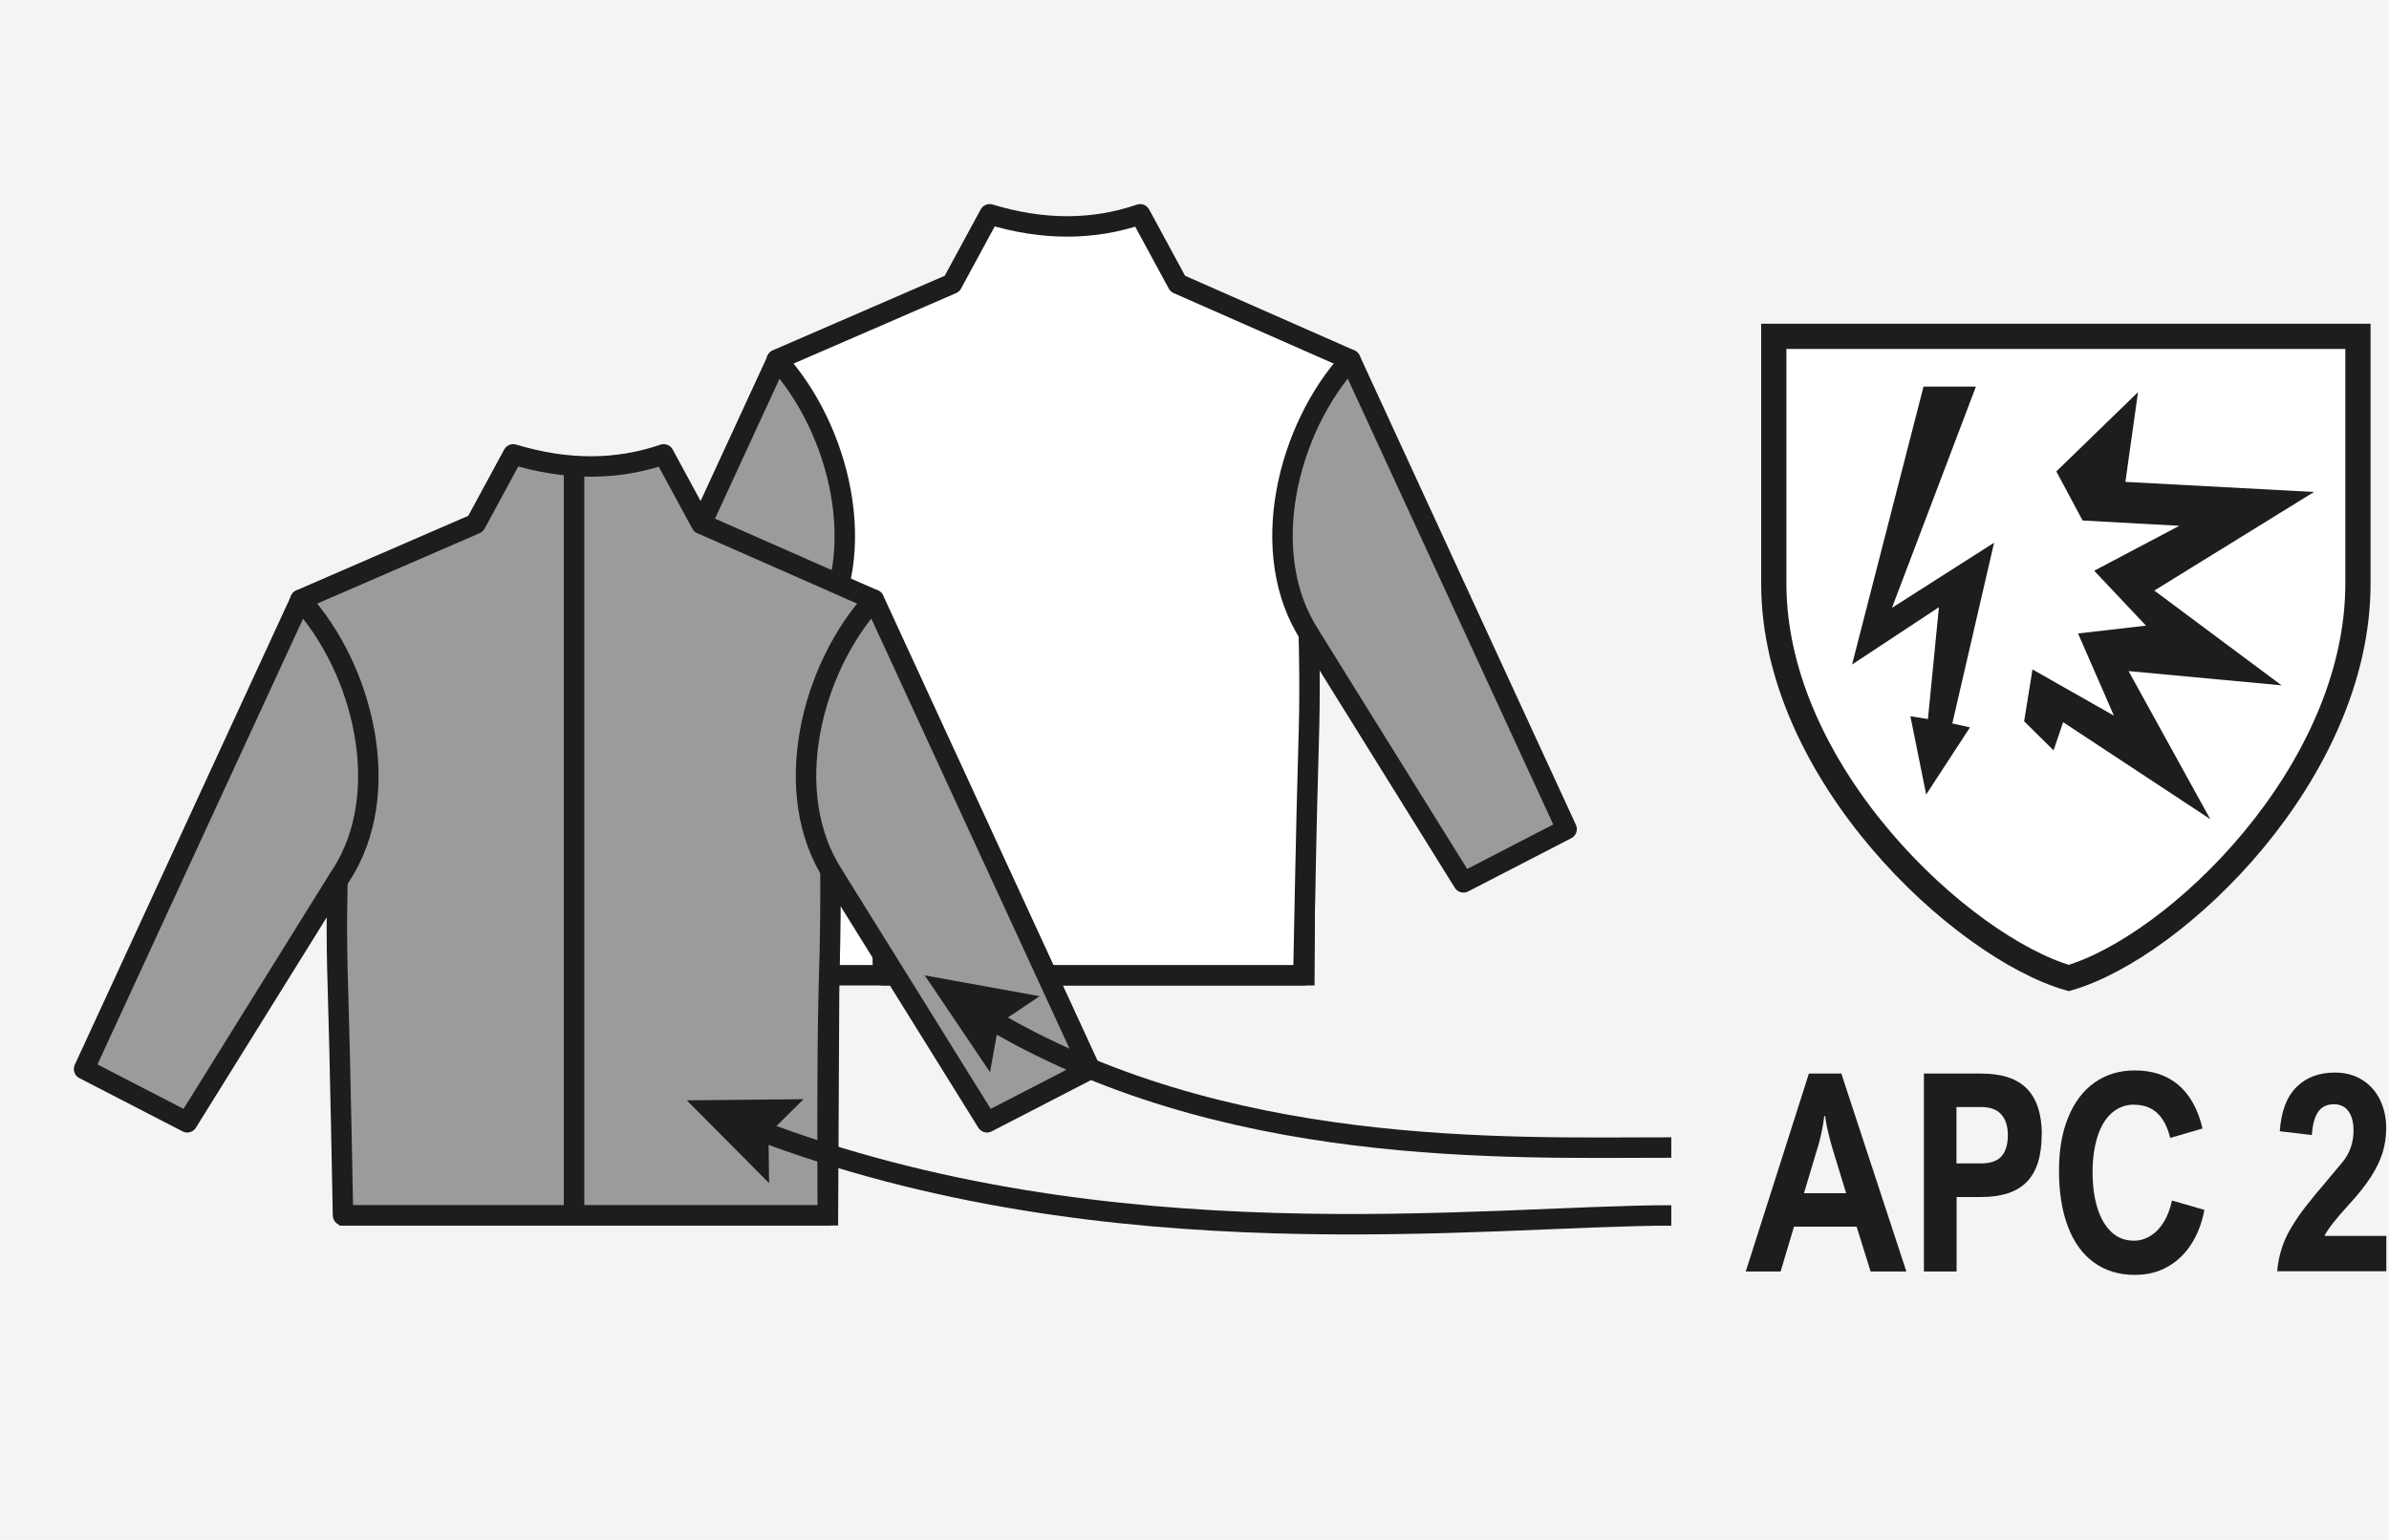
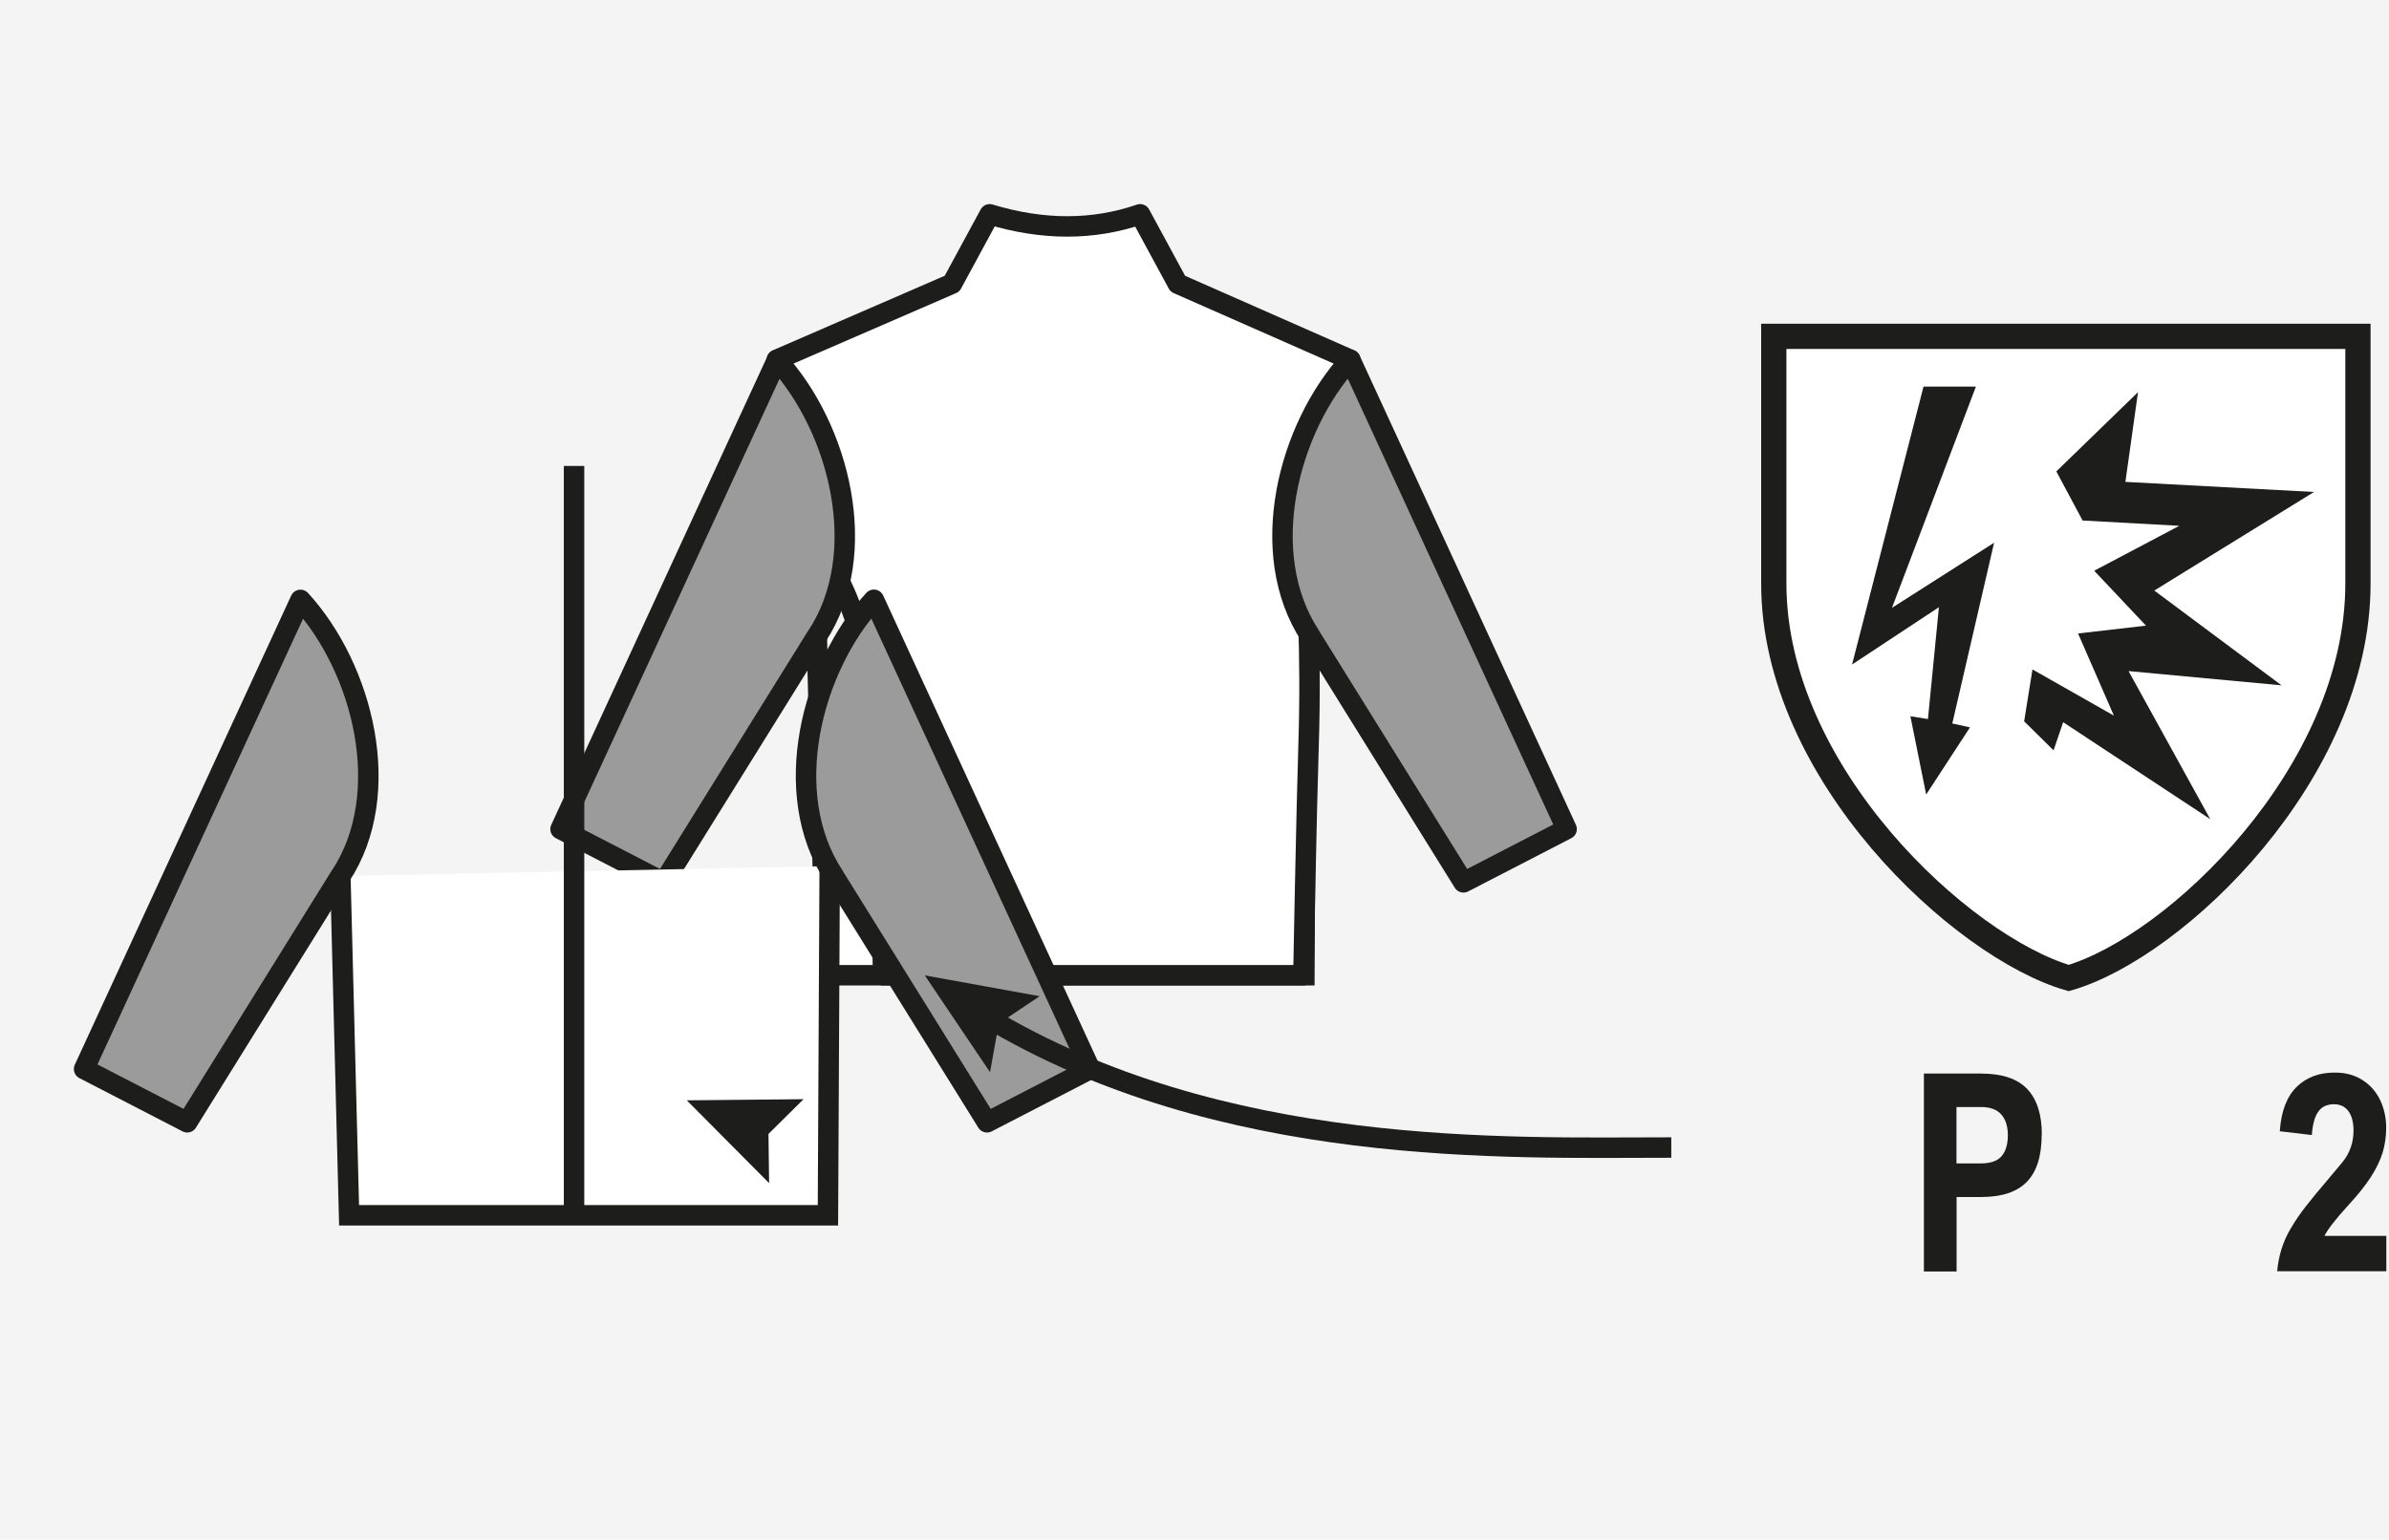
<svg xmlns="http://www.w3.org/2000/svg" viewBox="0 0 189.23 121.99">
  <defs>
    <style>.cls-1{fill:#f4f4f4;}.cls-2{fill:#9c9b9b;}.cls-2,.cls-3,.cls-4,.cls-5,.cls-6{stroke-width:1.62px;}.cls-2,.cls-3,.cls-4,.cls-5,.cls-6,.cls-7{stroke:#1d1d1b;}.cls-2,.cls-3,.cls-5{stroke-linejoin:round;}.cls-2,.cls-4,.cls-5{fill-rule:evenodd;}.cls-3{fill:#868686;}.cls-4,.cls-5,.cls-7{fill:#fff;}.cls-4,.cls-6{stroke-miterlimit:3.86;}.cls-6{fill:none;}.cls-7{stroke-miterlimit:3.86;stroke-width:2px;}.cls-8{fill:#1d1d1b;}</style>
  </defs>
  <g id="Hinten">
    <rect class="cls-1" y="0" width="189.23" height="121.99" />
  </g>
  <g id="Mitte">
    <path class="cls-7" d="M140.5,26.65v19.59c0,15.04,14.9,28.79,23.36,31.25,8.45-2.46,22.91-16.22,22.91-31.25V26.65h-46.27Z" />
    <g>
-       <path class="cls-8" d="M148.17,100.74l-1.11-3.55h-4.96l-1.06,3.55h-2.76l5-15.68h2.57l5.15,15.68h-2.83Zm-4.22-9.74l-1.06,3.54h3.34l-1.08-3.54c-.14-.46-.26-.92-.37-1.4-.11-.48-.18-.87-.21-1.17h-.07c-.11,.86-.29,1.71-.54,2.57Z" />
      <path class="cls-8" d="M161.72,89.89c0,1.69-.39,2.94-1.17,3.74-.78,.81-1.99,1.21-3.62,1.21h-1.95v5.9h-2.59v-15.68h4.54c1.65,0,2.87,.41,3.64,1.22s1.16,2.01,1.16,3.6Zm-2.68,.05c0-.71-.18-1.26-.53-1.65s-.89-.58-1.63-.58h-1.91v4.47h1.91c.78,0,1.33-.19,1.66-.57,.33-.38,.5-.94,.5-1.67Z" />
-       <path class="cls-8" d="M169.06,87.52c-.71,0-1.31,.23-1.81,.68s-.87,1.08-1.12,1.89-.38,1.72-.38,2.75c0,1.1,.13,2.07,.39,2.89s.63,1.45,1.12,1.9c.49,.45,1.08,.67,1.76,.67,.48,0,.92-.13,1.33-.39,.41-.26,.76-.62,1.05-1.1s.5-1.04,.64-1.69l2.57,.74c-.2,1.03-.54,1.94-1.04,2.71-.49,.77-1.12,1.37-1.88,1.8-.76,.43-1.62,.64-2.59,.64-1.26,0-2.34-.33-3.24-.98-.9-.66-1.59-1.6-2.06-2.84-.47-1.24-.71-2.71-.71-4.41s.24-3.05,.73-4.25c.49-1.2,1.18-2.12,2.09-2.76,.91-.64,1.97-.96,3.19-.96,1.4,0,2.56,.39,3.46,1.16s1.54,1.92,1.9,3.44l-2.56,.75c-.43-1.75-1.37-2.63-2.84-2.63Z" />
      <path class="cls-8" d="M180.37,100.74c.11-1.24,.46-2.37,1.06-3.38,.37-.63,.79-1.25,1.26-1.84,.46-.59,1.04-1.29,1.74-2.11,.39-.46,.77-.91,1.12-1.34,.58-.71,.87-1.55,.87-2.5,0-.66-.14-1.18-.41-1.54-.27-.36-.65-.54-1.14-.54-.56,0-.97,.2-1.25,.6-.28,.4-.44,1.01-.5,1.82v.02l-2.54-.3c.11-1.58,.55-2.74,1.33-3.51,.77-.76,1.78-1.14,3.03-1.14,.83,0,1.55,.19,2.17,.58,.62,.39,1.09,.92,1.41,1.58,.32,.67,.49,1.41,.49,2.23,0,.68-.1,1.32-.28,1.94-.19,.62-.5,1.26-.92,1.92-.43,.66-1,1.39-1.72,2.17-1.08,1.18-1.73,2.02-1.97,2.52h4.9v2.8h-8.63Z" />
    </g>
    <g>
      <polyline class="cls-4" points="103.46 49.61 103.32 77.27 65.39 77.27 64.7 50.4" />
      <path class="cls-5" d="M69.95,77.27s-.24-12.9-.41-18.22c-.25-7.73-3.03-12.97-3.03-12.97l-4.98-17.58,13.88-6.02,2.98-5.5c4.22,1.28,8.19,1.28,11.92,0l2.98,5.5,13.66,6.02-3.5,17.14s.45,5.68,.2,13.41c-.17,5.31-.41,18.22-.41,18.22h-33.31Z" />
      <path class="cls-2" d="M64.7,50.4l-12.13,19.51-8.17-4.22L61.54,28.52c4.95,5.4,7.49,15.32,3.17,21.88Z" />
      <path class="cls-2" d="M103.79,50.4l12.13,19.51,8.17-4.22-17.13-37.18c-4.95,5.4-7.49,15.32-3.17,21.88Z" />
    </g>
    <g>
      <polyline class="cls-4" points="65.72 68.62 65.58 96.29 27.65 96.29 26.96 69.41" />
-       <path class="cls-2" d="M27.17,96.29s-.24-12.9-.41-18.22c-.25-7.73,.2-12.97,.2-12.97l-3.17-17.58,13.88-6.02,2.98-5.5c4.22,1.28,8.19,1.28,11.92,0l2.98,5.5,13.66,6.02-3.5,17.58s.2,5.24-.05,12.97c-.17,5.31-.09,18.22-.09,18.22H27.17Z" />
      <path class="cls-2" d="M26.96,69.41l-12.13,19.51-8.17-4.22L23.8,47.53c4.95,5.4,7.49,15.32,3.17,21.88Z" />
      <path class="cls-2" d="M66.05,69.41l12.13,19.51,8.17-4.22-17.13-37.18c-4.95,5.4-7.49,15.32-3.17,21.88Z" />
      <line class="cls-3" x1="45.47" y1="36.92" x2="45.47" y2="95.81" />
    </g>
    <g>
-       <path class="cls-6" d="M132.38,96.3c-14.79,0-44.47,3.93-72.64-6.88" />
      <polygon class="cls-8" points="63.65 87.09 60.87 89.84 60.92 93.74 54.4 87.18 63.65 87.09" />
    </g>
    <g>
      <path class="cls-6" d="M132.38,90.92c-13.07,0-35.6,.87-54.32-10.4" />
      <polygon class="cls-8" points="82.35 78.93 79.11 81.1 78.42 84.95 73.25 77.28 82.35 78.93" />
    </g>
  </g>
  <g id="Vordergrund">
    <g>
      <polygon class="cls-8" points="152.36 30.63 156.51 30.63 149.86 48.16 157.95 43 154.64 57.32 156.04 57.63 152.57 62.95 151.32 56.75 152.71 56.97 153.58 48.11 146.7 52.65 152.36 30.63" />
      <polygon class="cls-8" points="162.88 37.35 169.35 31.07 168.35 38.18 183.29 38.98 170.64 46.79 180.72 54.3 168.6 53.17 175.07 64.9 163.42 57.22 162.66 59.45 160.33 57.15 160.99 53.04 167.44 56.7 164.6 50.19 169.98 49.57 165.88 45.22 172.62 41.66 164.96 41.24 162.88 37.35" />
    </g>
  </g>
</svg>